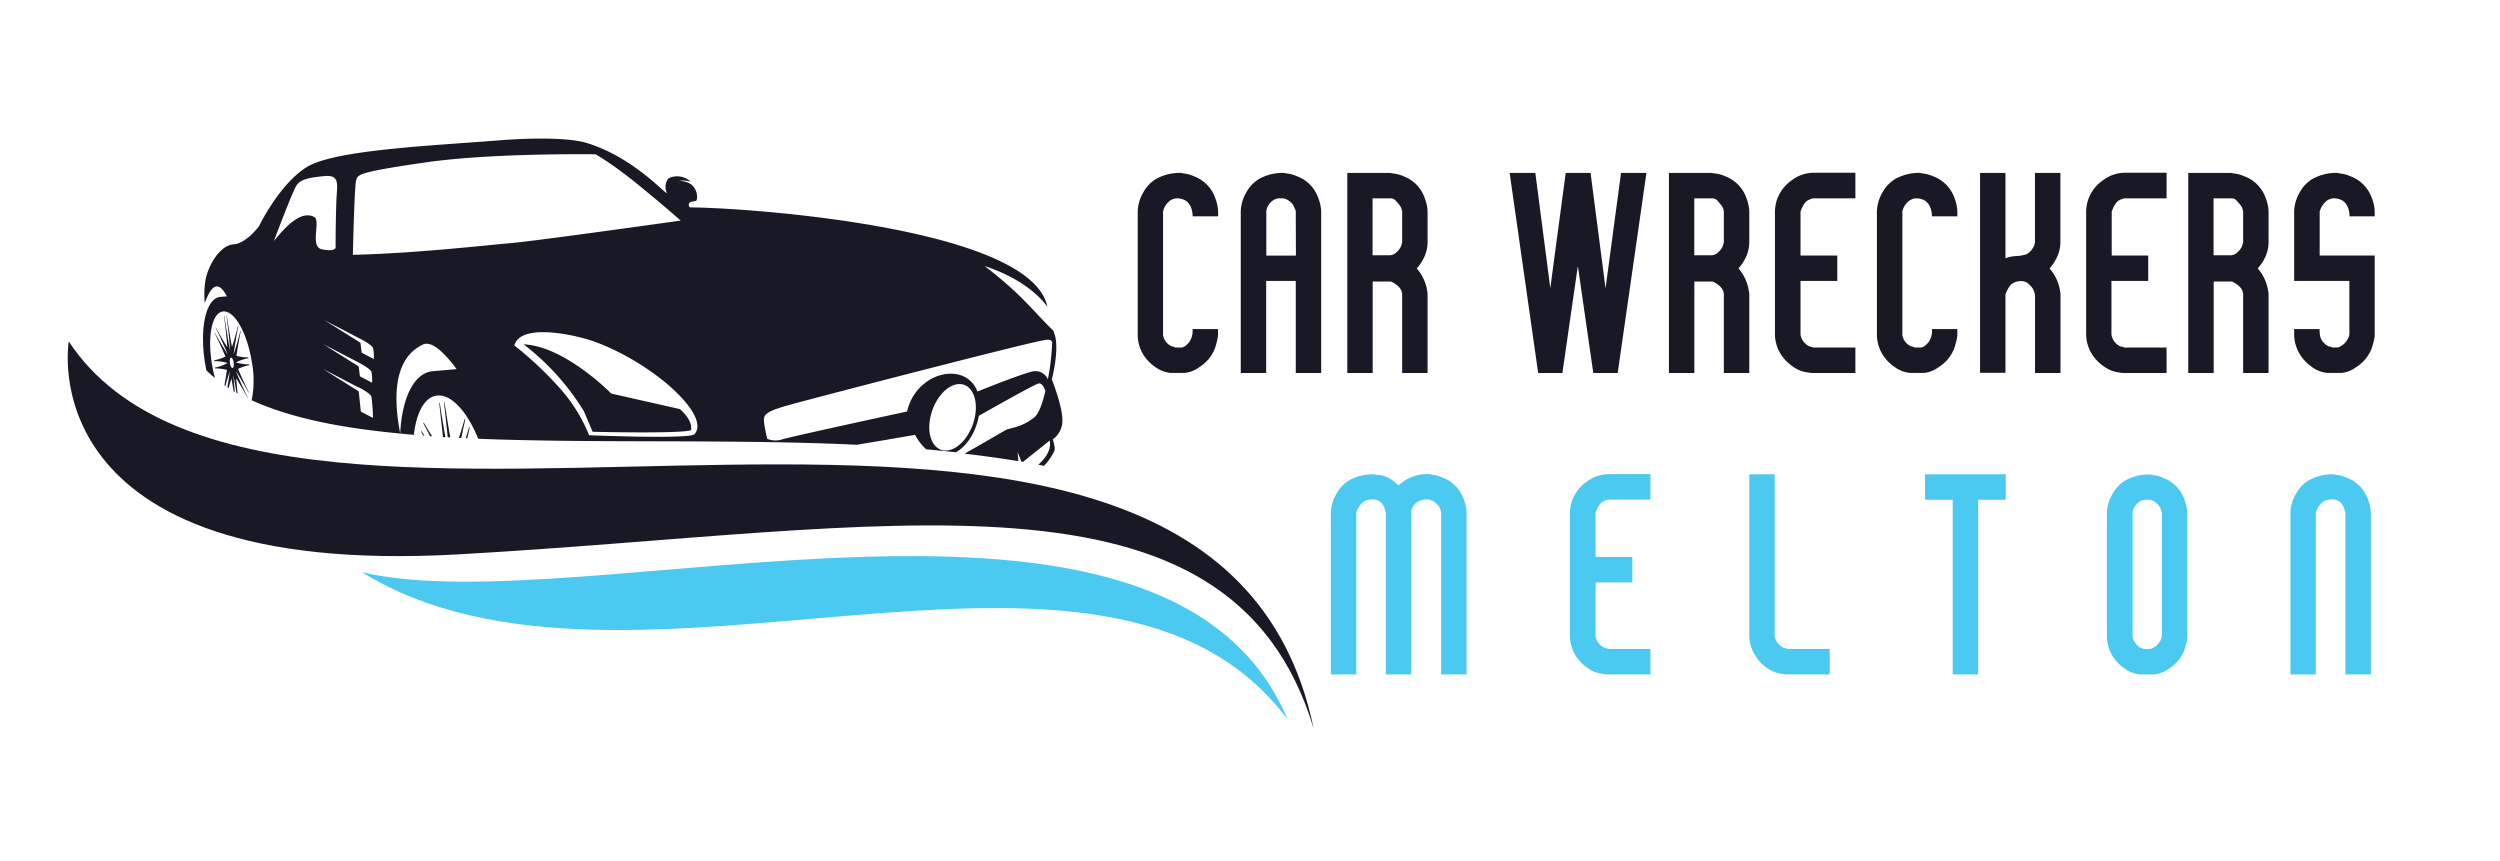
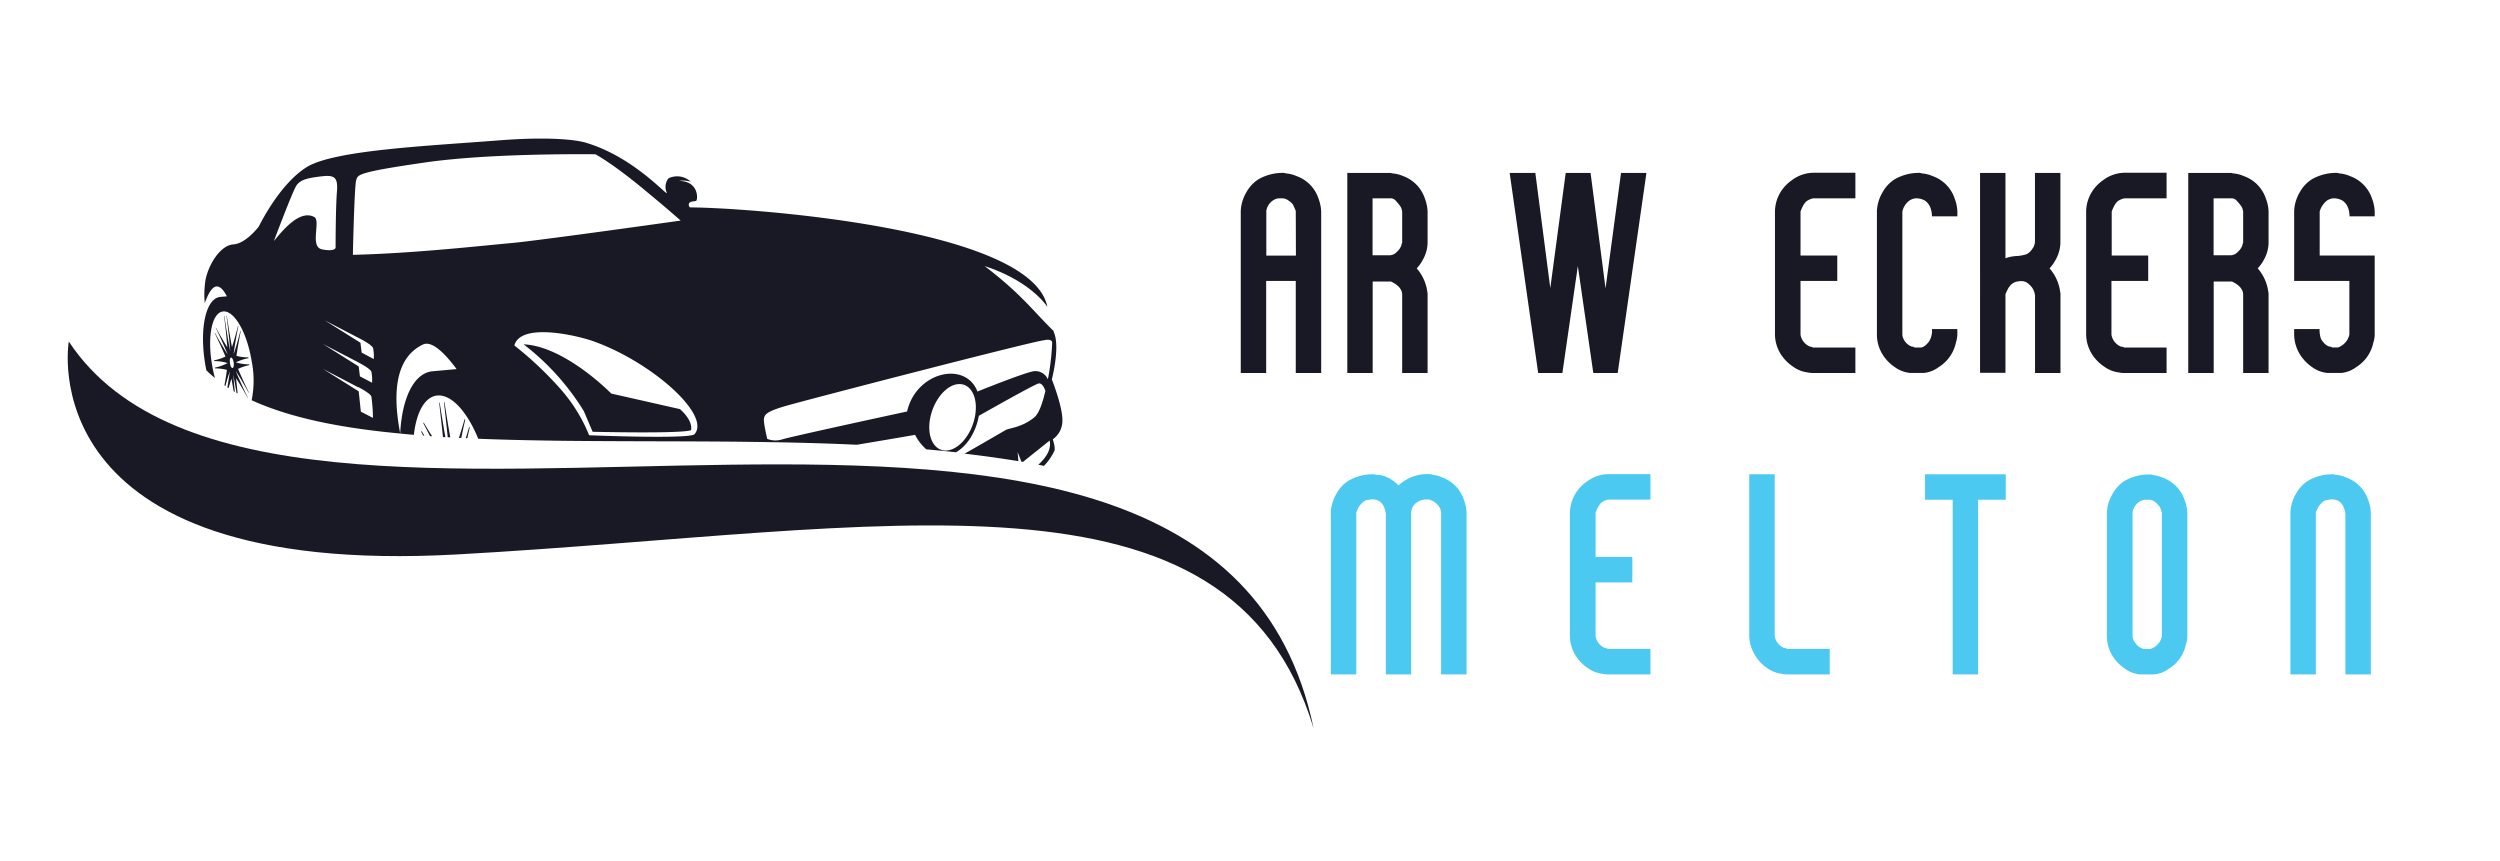
<svg xmlns="http://www.w3.org/2000/svg" id="Layer_1" data-name="Layer 1" viewBox="0 0 668 230">
  <defs>
    <style>.cls-1,.cls-3{fill:#181925;}.cls-2,.cls-4{fill:#4cc9f0;}.cls-3,.cls-4{fill-rule:evenodd;}</style>
  </defs>
-   <path class="cls-1" d="M314,92.87h1.55c.69,0,1.45-.52,2.29-1.57a5.38,5.38,0,0,0,.81-3.38h6.8v1.57a8,8,0,0,1-.37,2,10.17,10.17,0,0,1-4.58,6.58,7.9,7.9,0,0,1-3.92,1.57h-3.84a8.23,8.23,0,0,1-3.91-1.48,11.34,11.34,0,0,1-3.25-3.26A10.16,10.16,0,0,1,304,89.59V56.42a10.69,10.69,0,0,1,1.55-5.11,9.34,9.34,0,0,1,3.32-3.48,13,13,0,0,1,6.65-1.63,1.46,1.46,0,0,1,.33.07,1.61,1.61,0,0,0,.41.08,9,9,0,0,1,2.73.73A9.58,9.58,0,0,1,324.74,53a11.25,11.25,0,0,1,.74,3.4v1.4h-6.8q-.07-3-1.92-4.22a4.64,4.64,0,0,0-2.51-.58,3.62,3.62,0,0,0-1.48.52,4.93,4.93,0,0,0-2,3V89.55a3.94,3.94,0,0,0,2.36,3l.3.08A.8.8,0,0,1,314,92.87Z" />
  <path class="cls-1" d="M346.23,99.66V75.07h-7.91V99.66h-6.79V56.39a10.8,10.8,0,0,1,1.55-5.1,9.47,9.47,0,0,1,3.32-3.47,13.08,13.08,0,0,1,6.65-1.62,1.46,1.46,0,0,1,.33.07,1.61,1.61,0,0,0,.41.08,9,9,0,0,1,2.73.73A9.53,9.53,0,0,1,352.28,53a11.25,11.25,0,0,1,.74,3.4V99.66Zm0-43.29c-.1-.29-.32-.8-.67-1.54a3.3,3.3,0,0,0-1.18-1.18,3.07,3.07,0,0,0-1.62-.66h-1a3.15,3.15,0,0,0-1.55.52,4.17,4.17,0,0,0-1.77,2.42l-.08.37v12h7.91Z" />
  <path class="cls-1" d="M378.57,71.68l.07.14A11.8,11.8,0,0,1,381.38,78a1.83,1.83,0,0,1,.07.44V99.66h-6.79V78.76q0-2.13-3-3.54h-4.88V99.66H360V46.2h11.37a2,2,0,0,1,.45.07,2,2,0,0,0,.44.08,9,9,0,0,1,2.73.73A9.53,9.53,0,0,1,380.71,53a11.25,11.25,0,0,1,.74,3.4v8.49a9.51,9.51,0,0,1-1.18,4.36A10.39,10.39,0,0,1,378.57,71.68Zm-3.91-15.31a1.92,1.92,0,0,1-.15-.44c0-.39-.49-1.13-1.48-2.2a1.81,1.81,0,0,0-1.47-.74h-4.81V68.2h4.73a2.7,2.7,0,0,0,1.77-.91,4.11,4.11,0,0,0,1.19-1.73l.14-.59.08-.07Z" />
  <path class="cls-1" d="M429,77.05l4.14-30.85h6.79l-7.68,53.46h-6.52L421.6,71.08l-4.13,28.58H411L403.38,46.2h6.86l4,30.78,4.12-30.78H425Z" />
-   <path class="cls-1" d="M464.53,71.68l.07.14A11.71,11.71,0,0,1,467.33,78a2,2,0,0,1,.08.44V99.66h-6.8V78.76q0-2.13-3-3.54h-4.88V99.66h-6.79V46.2h11.37a1.83,1.83,0,0,1,.44.07,2.13,2.13,0,0,0,.45.08,9,9,0,0,1,2.73.73A9.58,9.58,0,0,1,466.67,53a11.25,11.25,0,0,1,.74,3.4v8.49a9.63,9.63,0,0,1-1.18,4.36A10.7,10.7,0,0,1,464.53,71.68Zm-3.92-15.31a1.67,1.67,0,0,1-.14-.44c0-.39-.5-1.13-1.48-2.2a1.84,1.84,0,0,0-1.48-.74h-4.8V68.2h4.73a2.7,2.7,0,0,0,1.77-.91,4.07,4.07,0,0,0,1.18-1.73l.15-.59.07-.07Z" />
  <path class="cls-1" d="M484.39,92.87h11.37v6.79H484.24a5.35,5.35,0,0,1-1.18-.14A8.34,8.34,0,0,1,479.15,98a11.43,11.43,0,0,1-3.25-3.25,10.14,10.14,0,0,1-1.63-5.32V56.39a10.66,10.66,0,0,1,.67-3.4,10.53,10.53,0,0,1,3.84-4.83,9.7,9.7,0,0,1,5.76-2h11.22V53h-11.3a4.86,4.86,0,0,0-1.36.52c-.72.34-1.39,1.33-2,3V68.28h9.82v6.79h-9.82V89.44a4.17,4.17,0,0,0,2.44,3.13l.29.08A.78.78,0,0,1,484.39,92.87Z" />
  <path class="cls-1" d="M511.57,92.87h1.55c.69,0,1.45-.52,2.29-1.57a5.38,5.38,0,0,0,.81-3.38H523v1.57a7.57,7.57,0,0,1-.37,2,10.14,10.14,0,0,1-4.58,6.58,7.87,7.87,0,0,1-3.91,1.57h-3.84a8.23,8.23,0,0,1-3.91-1.48,11.22,11.22,0,0,1-3.25-3.26,10.18,10.18,0,0,1-1.63-5.33V56.42a10.8,10.8,0,0,1,1.55-5.11,9.37,9.37,0,0,1,3.33-3.48A12.94,12.94,0,0,1,513,46.2a1.61,1.61,0,0,1,.34.07,1.55,1.55,0,0,0,.4.08,9,9,0,0,1,2.73.73A9.53,9.53,0,0,1,522.27,53a11,11,0,0,1,.74,3.4v1.4h-6.79q-.08-3-1.92-4.22a4.64,4.64,0,0,0-2.51-.58,3.57,3.57,0,0,0-1.48.52,4.89,4.89,0,0,0-2,3V89.55a3.94,3.94,0,0,0,2.36,3l.29.08A.81.81,0,0,1,511.57,92.87Z" />
  <path class="cls-1" d="M535.86,78.62v21h-6.79V46.2h6.79V69a10.26,10.26,0,0,1,2.95-.59,9.83,9.83,0,0,0,2.66-.48A3.73,3.73,0,0,0,543,66.54a3.4,3.4,0,0,0,.74-1.88V46.2h6.8V64.88a9.63,9.63,0,0,1-1.18,4.36,10.7,10.7,0,0,1-1.7,2.44l.07.14A11.71,11.71,0,0,1,550.48,78a2,2,0,0,1,.08.44V99.66h-6.8V78.76l-.07-.14-.07-.37a4.13,4.13,0,0,0-1.32-2.14,2.92,2.92,0,0,0-2.2-1,4.37,4.37,0,0,0-.87.07l-.15.07h-.29a3.68,3.68,0,0,0-.95.45Q536.8,76.25,535.86,78.62Z" />
  <path class="cls-1" d="M567.54,92.87h11.37v6.79H567.39a5.28,5.28,0,0,1-1.18-.14A8.34,8.34,0,0,1,562.3,98a11.31,11.31,0,0,1-3.25-3.25,10.14,10.14,0,0,1-1.63-5.32V56.39a10.39,10.39,0,0,1,.67-3.4,10.53,10.53,0,0,1,3.84-4.83,9.7,9.7,0,0,1,5.76-2h11.22V53h-11.3a4.86,4.86,0,0,0-1.36.52c-.72.34-1.39,1.33-2,3V68.28H574v6.79h-9.82V89.44a4.18,4.18,0,0,0,2.43,3.13l.3.08A.78.78,0,0,1,567.54,92.87Z" />
  <path class="cls-1" d="M603.28,71.68l.08.14A11.87,11.87,0,0,1,606.09,78a1.83,1.83,0,0,1,.07.44V99.66h-6.79V78.76q0-2.13-3-3.54h-4.87V99.66h-6.8V46.2H596a2,2,0,0,1,.45.07,2,2,0,0,0,.44.08,9,9,0,0,1,2.73.73A9.53,9.53,0,0,1,605.42,53a11,11,0,0,1,.74,3.4v8.49A9.51,9.51,0,0,1,605,69.24,10.39,10.39,0,0,1,603.28,71.68Zm-3.91-15.31a1.92,1.92,0,0,1-.15-.44c0-.39-.49-1.13-1.48-2.2a1.81,1.81,0,0,0-1.47-.74h-4.8V68.2h4.72a2.7,2.7,0,0,0,1.77-.91,4.11,4.11,0,0,0,1.19-1.73l.14-.59.08-.07Z" />
  <path class="cls-1" d="M619.82,56.52V68.28h14.7V89.57a7.86,7.86,0,0,1-.37,2,10.12,10.12,0,0,1-4.58,6.53,8,8,0,0,1-3.91,1.55h-3.84a8.19,8.19,0,0,1-3.92-1.49,11.58,11.58,0,0,1-3.25-3.29A10.39,10.39,0,0,1,613,89.49V87.92h6.79A7.7,7.7,0,0,0,620,90a3,3,0,0,0,.82,1.46,3.44,3.44,0,0,0,1.42,1.09l.3.07a.81.81,0,0,1,.59.23h1.57a4.75,4.75,0,0,0,3.05-3.43V75.07H613V56.36a10.73,10.73,0,0,1,1.55-5.08,9.37,9.37,0,0,1,3.32-3.46,13.08,13.08,0,0,1,6.65-1.62,1.46,1.46,0,0,1,.33.07,1.61,1.61,0,0,0,.41.08,9,9,0,0,1,2.73.73A9.58,9.58,0,0,1,633.78,53a11.25,11.25,0,0,1,.74,3.4v1.4H627.8q-.07-3-1.92-4.22a4.64,4.64,0,0,0-2.51-.58,3.83,3.83,0,0,0-1.55.55A5.71,5.71,0,0,0,619.82,56.52Z" />
  <path class="cls-2" d="M362.4,137v43.2h-6.8V136.92a10.68,10.68,0,0,1,1.56-5.09,9.16,9.16,0,0,1,3.32-3.47,13,13,0,0,1,6.65-1.63l.33.08a2,2,0,0,0,.4.07c1.92,0,3.87.93,5.84,2.81a11.23,11.23,0,0,1,8.19-3h.3l.3.08a.21.21,0,0,1,.14.07,8.55,8.55,0,0,1,2.74.74,9.53,9.53,0,0,1,5.76,5.91,11.12,11.12,0,0,1,.73,3.39V180.2h-6.79V137.07a3.3,3.3,0,0,0-1.06-2.29,4.24,4.24,0,0,0-2.31-1.33h-1.17a1.57,1.57,0,0,1-.55.15,3.12,3.12,0,0,0-.91.37,3.42,3.42,0,0,0-2,3.1V180.2H370.3V137.07l-.07-.15q-.66-3.69-3.88-3.47l-.51.08a4.49,4.49,0,0,1-.55.07,3.57,3.57,0,0,0-.84.37A5.67,5.67,0,0,0,362.4,137Z" />
  <path class="cls-2" d="M429.6,173.4H441v6.8H429.45a4.77,4.77,0,0,1-1.18-.15,8.23,8.23,0,0,1-3.91-1.48,11.18,11.18,0,0,1-3.25-3.25,10,10,0,0,1-1.63-5.31V136.92a10.39,10.39,0,0,1,.67-3.39,10.56,10.56,0,0,1,3.84-4.84,9.7,9.7,0,0,1,5.76-2H441v6.8h-11.3a4.7,4.7,0,0,0-1.36.51c-.72.35-1.39,1.33-2,3v11.81h9.82v6.8h-9.82V170a4.2,4.2,0,0,0,2.43,3.13l.3.07A.8.8,0,0,1,429.6,173.4Z" />
  <path class="cls-2" d="M477.53,173.4H488.9v6.8H477.38a4.71,4.71,0,0,1-1.18-.15,8.26,8.26,0,0,1-3.92-1.48,10.72,10.72,0,0,1-3.47-3.76,9.77,9.77,0,0,1-1.4-4.88v-43.2h6.79V170a4.21,4.21,0,0,0,2.44,3.11l.29.07A.81.81,0,0,1,477.53,173.4Z" />
  <path class="cls-2" d="M528.55,133.53V180.2h-6.79V133.53h-7.38v-6.8h21.56v6.8Z" />
  <path class="cls-2" d="M575.59,180.2h-3.84a8.27,8.27,0,0,1-3.91-1.49,11.31,11.31,0,0,1-3.25-3.25,10.23,10.23,0,0,1-1.63-5.33V137a10.75,10.75,0,0,1,1.56-5.11,9.26,9.26,0,0,1,3.32-3.48,13,13,0,0,1,6.65-1.63h.29l.3.08a.21.21,0,0,1,.14.07,9.24,9.24,0,0,1,2.74.74,9.55,9.55,0,0,1,5.76,5.92,11.28,11.28,0,0,1,.73,3.41v33.18a7.45,7.45,0,0,1-.37,2,10,10,0,0,1-4.57,6.51A8,8,0,0,1,575.59,180.2Zm-2.77-6.8h1.78a4.55,4.55,0,0,0,3.06-3.39V136.92l-.44-1.25c-.94-1.43-2-2.14-3-2.14h-1a3.19,3.19,0,0,0-1.55.51,4.29,4.29,0,0,0-1.78,2.45l-.07.36v33.22a3,3,0,0,0,.67,1.63,3.86,3.86,0,0,0,1.34,1.3,3.74,3.74,0,0,0,.78.33A.6.6,0,0,1,572.82,173.4Z" />
  <path class="cls-2" d="M618.79,137v43.2H612V136.92a10.77,10.77,0,0,1,1.55-5.09,9.32,9.32,0,0,1,3.32-3.47,13,13,0,0,1,6.65-1.63,1.74,1.74,0,0,1,.33.08,2.05,2.05,0,0,0,.41.07,9.13,9.13,0,0,1,2.73.74,9.53,9.53,0,0,1,5.76,5.91,11.19,11.19,0,0,1,.74,3.39V180.2h-6.8V137.07l-.07-.15q-.66-3.69-3.88-3.47l-.51.08a4.07,4.07,0,0,1-.55.07,4,4,0,0,0-.84.37A5.72,5.72,0,0,0,618.79,137Z" />
  <path class="cls-3" d="M279,124.42a14.2,14.2,0,0,0,2.72-3.94s.4-.56-.42-3.09a6.11,6.11,0,0,0,2.57-5.35c-.07-3.78-2.82-10.66-2.82-10.66s2.16-8.26.68-12.24c-.1-.25-.17-.5-.25-.74C276,83.06,273,78.66,263.09,71.09,275.68,75.22,279.86,82,279.86,82c-4.24-21.48-81.92-26.58-95.48-26.58a.88.88,0,0,1-.27-1.05c.28-.64,1.36-.5,1.88-.7s.84-5.31-4.58-5.32a6.56,6.56,0,0,1,3.16.21,5.28,5.28,0,0,0-5.95-.91,3.66,3.66,0,0,0-.51,3.7c.92,2-8.16-9.18-21.42-13.17,0,0-5.53-2.09-23.86-.64S89.3,40.08,81.94,44.66,69.18,60.49,69.18,60.49s-3.43,4.59-6.8,4.81-6.51,5-7.45,9.39A24.65,24.65,0,0,0,54.71,81c1.54-4.29,3.44-6.56,5.91-1.82l-1.74.15c-3.9.35-5.69,8.52-4,18.27.09.45.16.9.25,1.33A27.26,27.26,0,0,0,57.44,101a30.77,30.77,0,0,1-.79-3.6c-1.29-7.57,0-13.92,3-14.18S66,88.89,67.24,96.46a26.55,26.55,0,0,1,0,10.48c12.27,5.63,28,7.8,39.7,8.9C103.69,99.05,109,94,113,92.06c2.5-1.19,6.14,2.7,9,6.56l-6.4.58c-5,.44-8.2,7.17-8.67,16.64l1.58.16,2.08.19c.68-6.08,2.93-10.21,6.28-10.51,3.78-.33,8,4.37,10.91,11.55,7.57.31,15.15.45,22.7.55,15.4.17,30.81.1,46.21.24,10.61.12,21.42.3,32.25.82,8.13-1.35,15.57-2.65,15.57-2.65a13.28,13.28,0,0,0,3,3.88q4,.34,7.91.78c2.89-1.62,5.3-5.19,6.13-9.75,2.73-1.54,14.82-8.38,15.95-8.63s1.82,1.9,1.83,2c-.74,3.18-1.72,6-2.91,7-3.24,2.71-6.69,2.92-7.55,3.36-.52.27-6.21,3.62-11.12,6.39,4.82.56,9.62,1.23,14.37,2l-.21-2.43,1,2.56.43.07,7.14-5.71c.49,2.47-1.05,4.65-3.05,6.47l.73.13.82.17ZM159.1,41.22c2.15,1.22,6.51,4,13.69,10,4.85,4,7.58,6.39,9.08,7.72-8.17,1.15-38.37,5.37-45.17,6-7.86.7-26.14,2.77-42.41,3.15,0,0,.4-18.66.9-20s-.17-2,18.13-4.64C130,41,154.84,41.18,159.1,41.22ZM96.17,90.48s3.22,1.63,3.52,2.54a11.11,11.11,0,0,1,.18,2.92l-3.23-1.72-.33-2.64-9.57-6,9.43,4.9Zm-.46,12.93s3.22,1.64,3.52,2.54a44.33,44.33,0,0,1,.42,5.71L96.42,110l-.57-5.43-9.56-6,9.42,4.91v0Zm0-6.59s3.23,1.62,3.53,2.53a10.89,10.89,0,0,1,.17,2.91l-3.24-1.7-.33-2.65-9.55-6,9.42,4.89Zm22.64,19.93c-.29-2.89-.64-5.94-1-9.14a.32.32,0,0,0,.14,0c.5,3.22,1,6.3,1.52,9.2l-.63,0Zm1.28.07c-.29-2.94-.65-6.08-1-9.34l.14,0c.51,3.27,1,6.41,1.55,9.36l-.64,0Zm3,.17c.52-1.58,1-3.27,1.55-5.06,0,.09.08.14.13.23-.38,1.63-.73,3.27-1.06,4.86-.22,0-.42,0-.62,0Zm1.82.09c.32-1,.62-2,.92-3.06l.13.26c-.22,1-.43,1.88-.63,2.81Zm-11.39-.69c-.17-.33-.33-.65-.5-1,0-.1,0-.19.06-.27.24.41.5.83.75,1.24Zm1.84.13c-.57-1.11-1.16-2.24-1.76-3.37,0-.09,0-.16.07-.25.76,1.28,1.5,2.5,2.25,3.66l-.56,0ZM60.75,92.84c-.22-2.56-.5-5.42-.88-8.44a.13.13,0,0,1,.08,0c.51,3.46,1,6.65,1.57,9.45-.21-2.83-.56-6-1-9.51l.08,0c.45,3,.92,5.86,1.38,8.4.53-1.62,1.08-3.56,1.62-5.68a1.27,1.27,0,0,1,.07.12c-.51,2.62-.94,5.14-1.26,7.49.62-1.76,1.23-3.92,1.85-6.35a.41.41,0,0,0,.07.15c-.46,2.3-.84,4.53-1.15,6.62a12.92,12.92,0,0,0,3.17.4c0,.07,0,.15.05.22a11.66,11.66,0,0,0-3.36,1.13,12.72,12.72,0,0,0,3.57.52,1.33,1.33,0,0,0,0,.21,12.71,12.71,0,0,0-3,1c.84,2,1.8,4.09,2.85,6.25a1.13,1.13,0,0,1,0,.18c-1.23-2.28-2.41-4.29-3.48-5.88.93,2.23,2,4.61,3.21,7.08,0,0,0,.1,0,.14-1.09-2-2.14-3.78-3.1-5.27.12,1.29.25,2.65.41,4.07a1.82,1.82,0,0,0-.31-.16c-.27-1.73-.57-3.37-.86-4.87.12,1.44.26,3,.42,4.61-.1,0-.2-.13-.32-.18-.18-1.16-.4-2.28-.58-3.36-.26.78-.52,1.62-.78,2.53-.1-.08-.2-.13-.31-.22.25-1.45.47-2.87.64-4.23-.39,1.13-.79,2.44-1.17,3.87-.09-.06-.18-.1-.26-.16.26-1.42.49-2.81.66-4.14a13.66,13.66,0,0,0-3.16-.4,1.46,1.46,0,0,1,0-.22A11.59,11.59,0,0,0,60.81,97a12.72,12.72,0,0,0-3.57-.52.75.75,0,0,1,0-.21,12.11,12.11,0,0,0,3-1c-.84-2-1.82-4.09-2.86-6.25a.7.7,0,0,1,0-.16c1.25,2.26,2.43,4.27,3.47,5.88-.91-2.25-2-4.63-3.19-7.1,0,0,0-.09,0-.14,1.09,2,2.12,3.78,3.07,5.27Zm1,2.71c.27,0,.59.58.69,1.34s0,1.4-.32,1.43-.58-.57-.68-1.35,0-1.39.31-1.42ZM139.9,92c11.1.52,23.43,13.16,23.43,13.16l18.38,4.16.29.29s3.14,2.71,2.65,5.33c-2.49,1-26.3.43-26.3.43L156,109.85A66,66,0,0,0,139.9,92Zm-2.45.27c1.72-6.24,17.09-2.58,21.35-1,15.57,5.64,31.27,19.72,26.76,24.75-1.22,1.37-28.15.28-28.15.28a42.66,42.66,0,0,0-7.7-12.42,94,94,0,0,0-12.26-11.56ZM73.19,64.39s4.94-13.17,6-14.79,3.11-2.05,6.55-2.46,4.64,0,4.29,4.08-.36,15-.36,15-.21,1.09-3.61.41S85.77,59.09,84,58C80,55.83,75.29,61.9,73.19,64.39ZM205,117.26c-.34-1.47-1-4.51-.87-5.33.15-1.09.53-1.88,5.36-3.33s66.63-17.46,69.37-17.66c0,0,2.09-.59,2.28.54a63,63,0,0,1-1.15,9.88,3.61,3.61,0,0,0-3.55-2.19c-1.75.08-12,4.13-15.26,5.45-3.2-8.28-16.37-5.31-18.81,5.33,0,0-29.57,6.38-33.23,7.41a5.9,5.9,0,0,1-4.14-.1Zm51-14.62c3.34-.3,5.39,3.42,4.57,8.33s-4.18,9.1-7.52,9.4-5.4-3.44-4.56-8.33S252.66,102.94,256,102.64Z" />
  <path class="cls-3" d="M18.38,91.25S7.31,154.56,122.23,148.14,328.65,120.59,351,194.62C323.51,62.44,72.66,173.4,18.38,91.25Z" />
-   <path class="cls-4" d="M96.71,152.88c70.55,43.71,198.35-26.22,247.35,39.35C311.5,114.9,155.21,166.88,96.71,152.88Z" />
</svg>